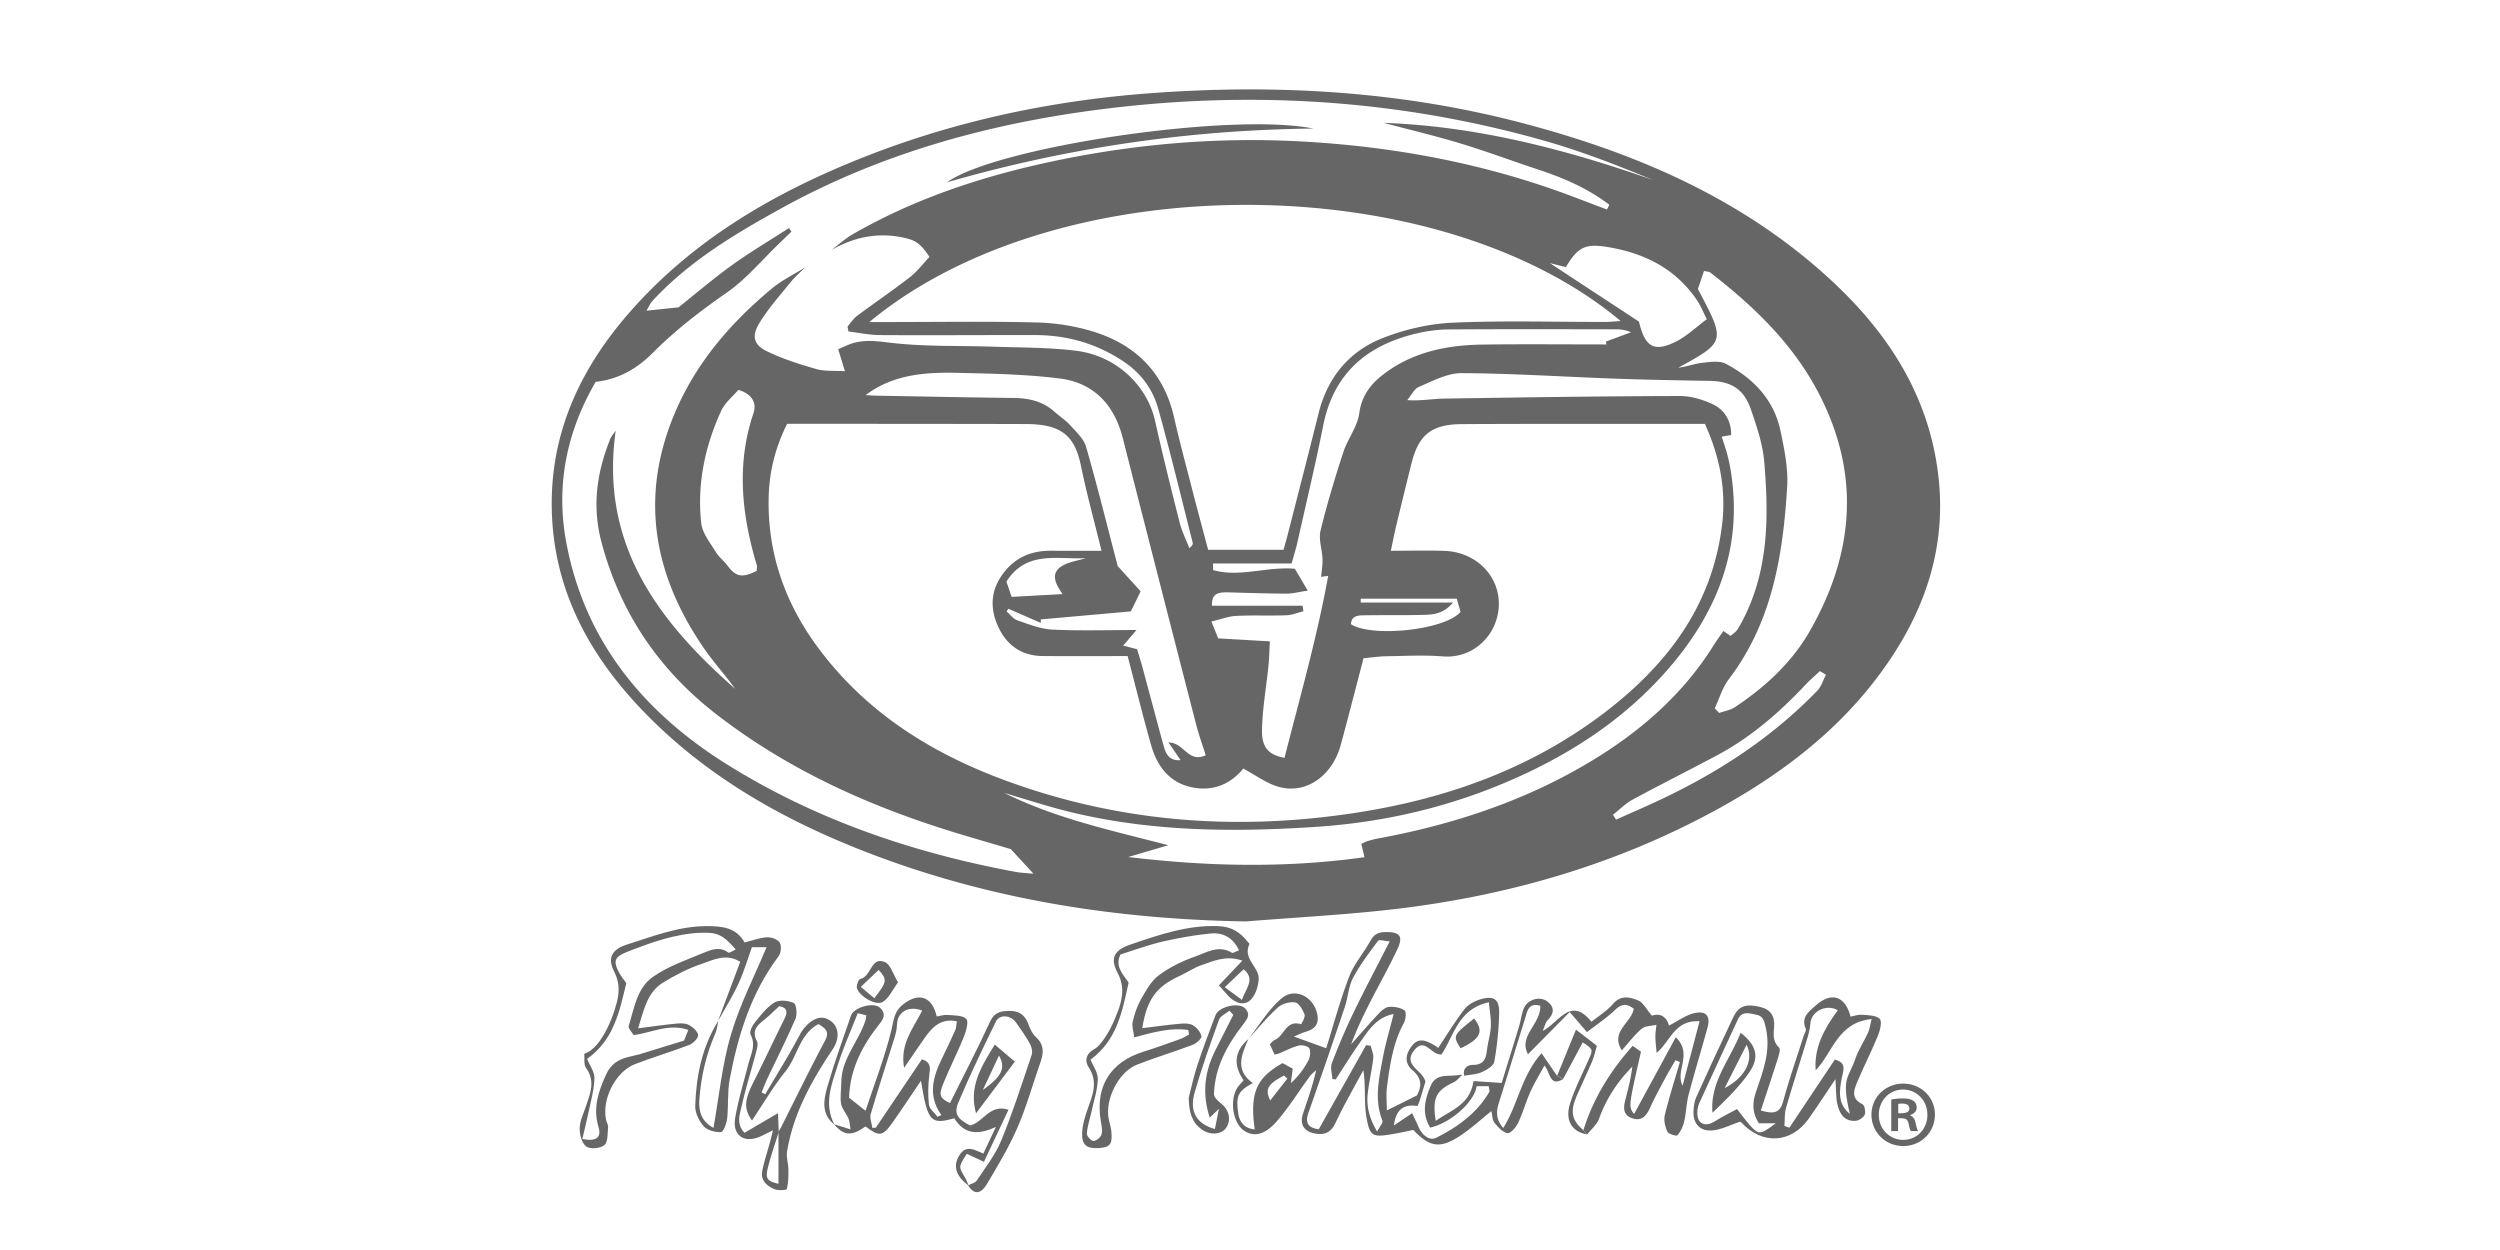
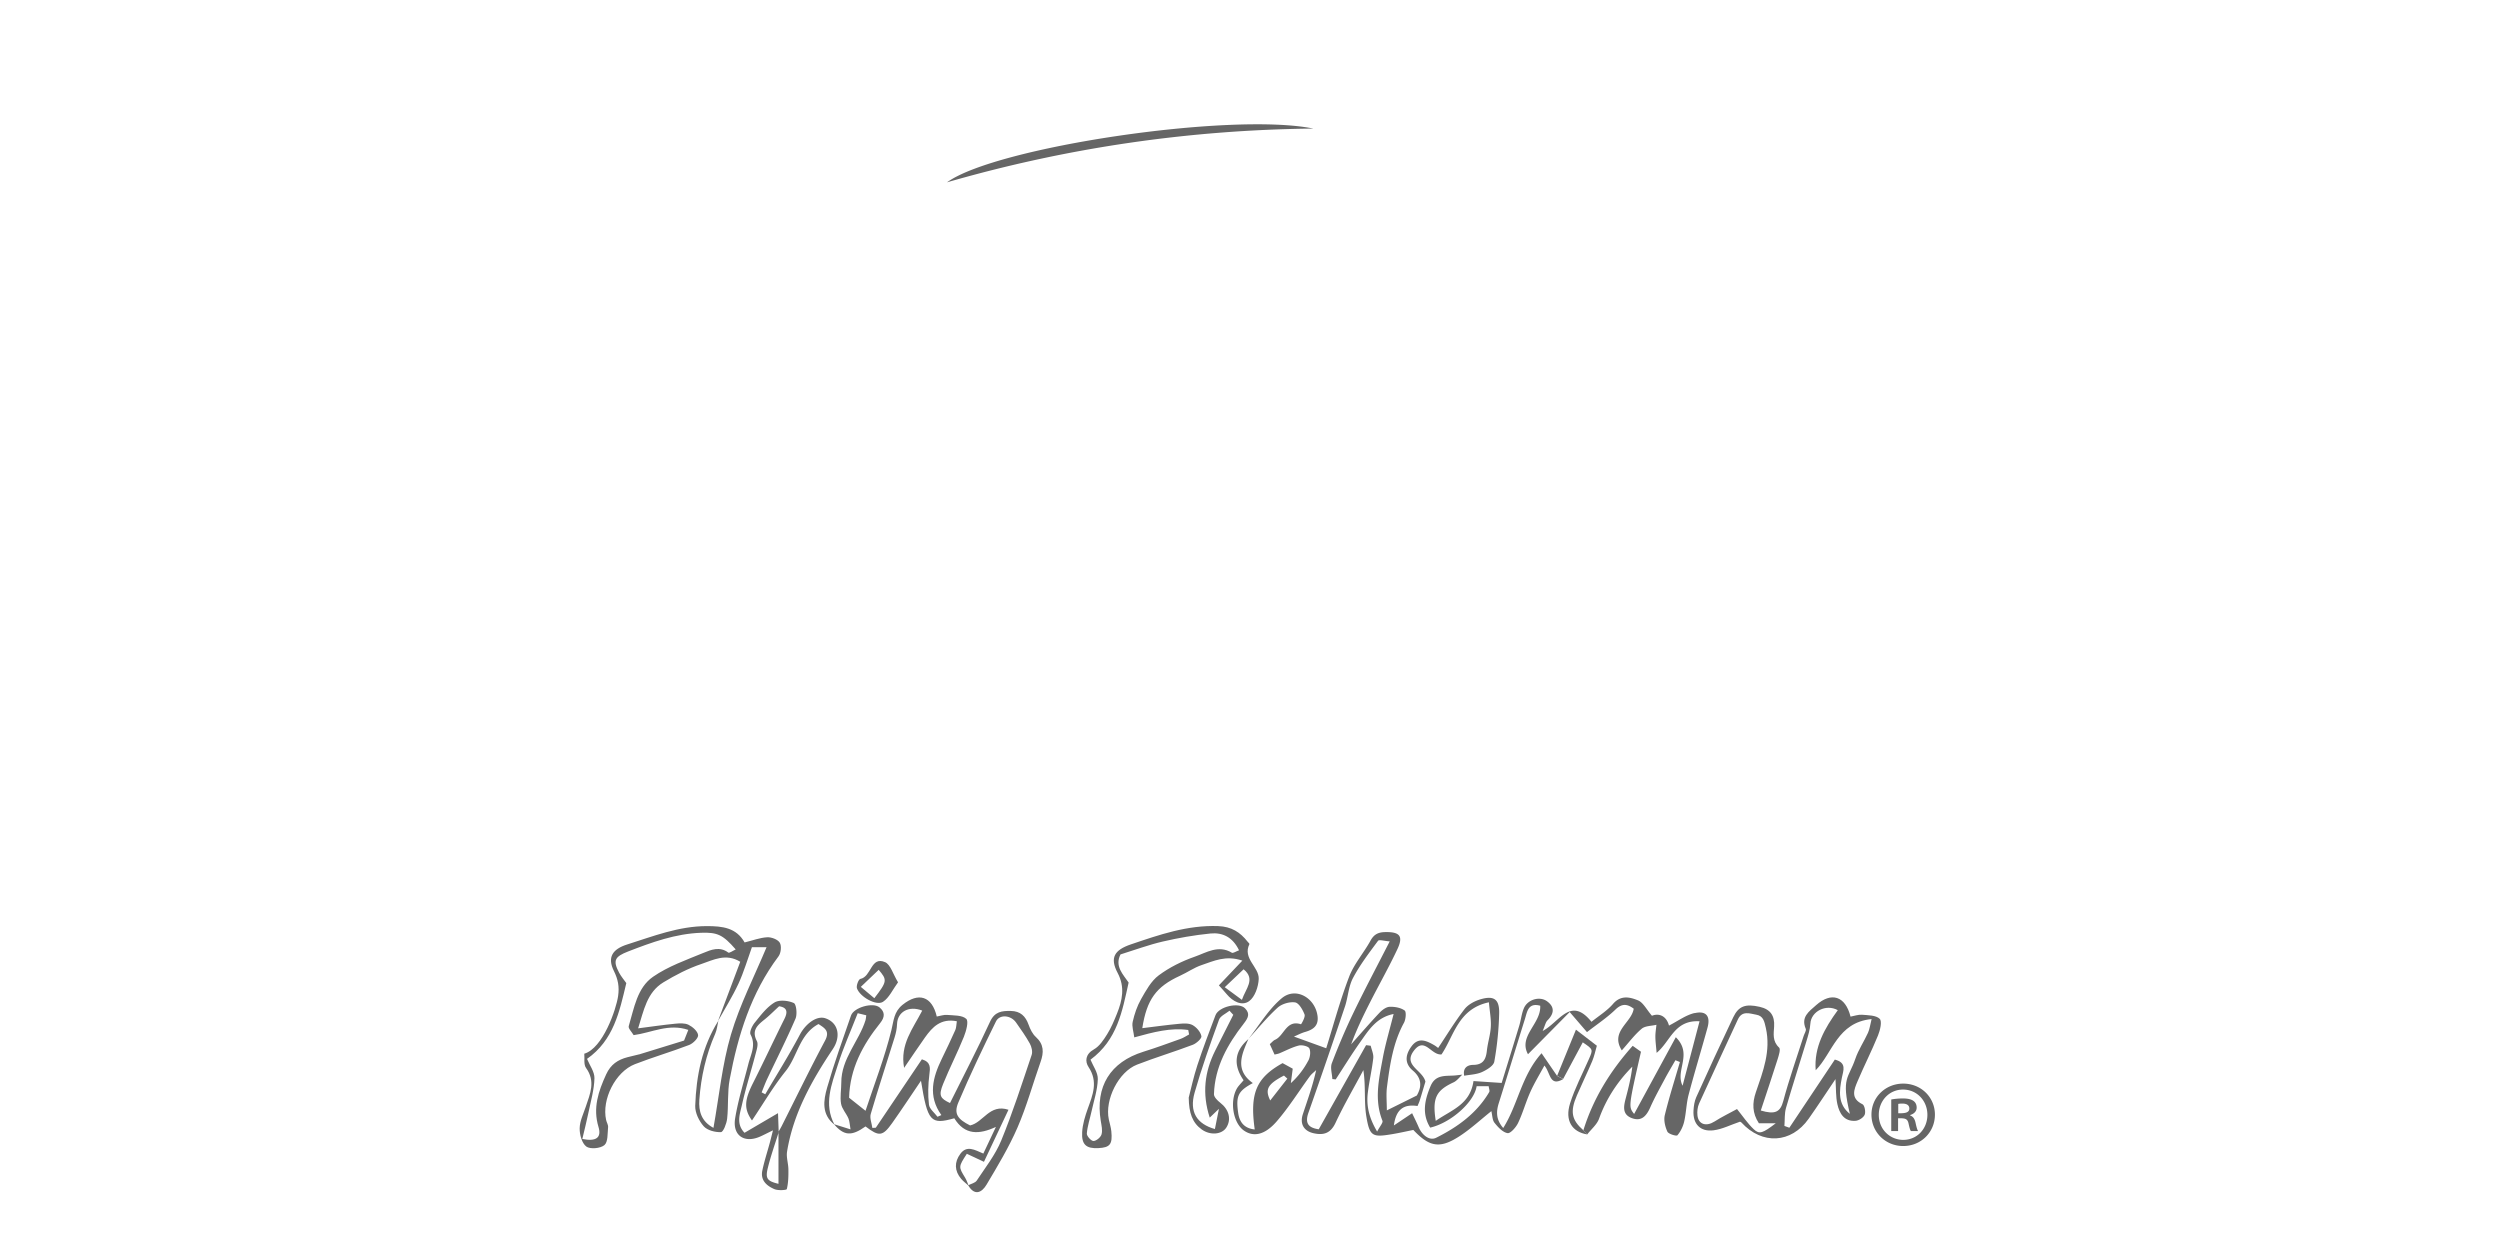
<svg xmlns="http://www.w3.org/2000/svg" version="1.1" id="レイヤー_1" x="0" y="0" viewBox="0 0 120 60" style="enable-background:new 0 0 120 60" xml:space="preserve">
  <style>.st0{fill:#666}</style>
  <path class="st0" d="M40.059 53.987c-.636-.49-.533-1.168-.356-1.784.334-1.166.75-2.309 1.145-3.457.134-.388 1.052-.652 1.369-.391.269.221.261.467.031.753-.838 1.045-1.454 2.188-1.491 3.583l.788.627c.428-1.294.92-2.559 1.241-3.866.115-.469.119-.885.539-1.223.764-.614 1.41-.418 1.64.565.164-.028.333-.092.494-.078.32.029.723.006.921.189.125.115-.004.587-.114.861-.308.764-.687 1.5-.996 2.263-.226.558-.145.695.33.917.646-1.3 1.317-2.587 1.922-3.904.226-.491.571-.524 1.001-.516.456.008.703.249.85.662.075.212.186.439.347.586.392.354.388.743.228 1.194-.372 1.051-.666 2.135-1.109 3.155-.413.95-.954 1.847-1.485 2.74-.224.377-.57.562-.882.031.14-.073.335-.111.412-.227.414-.626.892-1.234 1.174-1.919.552-1.344.997-2.733 1.462-4.112.053-.157-.003-.39-.088-.544-.194-.352-.431-.681-.662-1.012-.248-.356-.789-.406-.964-.05-.63 1.284-1.25 2.576-1.807 3.893-.228.54-.026.802.565 1.098.636-.138.933-1.051 1.843-.752l-1.177 2.498-.822-.385c-.405.626-.402.624-.083 1.147.073.12.116.259.173.389-.122-.11-.257-.209-.362-.333-.326-.386-.333-.805-.04-1.201.311-.421.683-.193 1.104-.013l.604-1.28c-.801.373-1.495.406-1.998-.414-1.138.323-1.28.163-1.599-1.802-.469.692-.914 1.37-1.383 2.032-.457.645-.633.658-1.279.162-.671.479-1.036.453-1.515-.109l.795.25c-.04-.222-.041-.387-.101-.526-.104-.242-.31-.457-.353-.704-.057-.327.012-.675.011-1.013-.004-1.156.847-1.977 1.166-3.006.019-.063.019-.132.032-.227-.15-.037-.281-.069-.41-.1-.331.85-.691 1.649-.954 2.478-.295.933-.692 1.884-.16 2.873v-0zm4.208-5.479c-.648-.253-1.19.064-1.209.65-.007.212-.053.429-.116.632-.38 1.227-.783 2.448-1.146 3.68-.058.199.047.445.077.67.055-.003.111-.007.166-.01l2.212-3.284c.444.139.4.412.357.748-.059.471-.073.958-.018 1.428.025.208.267.39.41.583l.186-.081c-.658-.92-.412-1.81.017-2.695.223-.459.444-.919.651-1.385.052-.116.047-.257.074-.424-.769-.151-1.174.277-1.531.781-.324.458-.636.925-1 1.457-.208-1.13.423-1.88.871-2.752zm-9.81.516 1.075-2.859c-.693-.424-1.296-.085-1.862.105-.637.214-1.251.533-1.828.883-.793.482-.939 1.349-1.212 2.207.645-.083 1.209-.166 1.776-.222.214-.021.464-.037.644.052.197.098.436.307.459.492.018.143-.239.403-.426.475-.86.331-1.748.589-2.607.923-.938.364-1.602 1.696-1.382 2.68.026.118.106.237.094.349-.03.298 0.0.707-.176.856-.19.161-.682.207-.869.069-.213-.158-.324-.575-.319-.877.006-.346.179-.692.293-1.034.207-.619.481-1.22.012-1.863-.12-.165-.061-.46-.083-.682.894-.264 1.531-2.123 1.624-2.77.064-.446-.003-.798-.204-1.204-.324-.654-.07-1.046.646-1.272 1.25-.396 2.47-.879 3.819-.879.748-0 1.411.075 1.81.784.393-.096.736-.229 1.084-.248.205-.011.511.104.605.262.093.156.057.497-.061.654-1.319 1.757-1.946 3.788-2.343 5.901-.116.616-.054 1.262-.123 1.89-.026.236-.184.642-.296.646-.279.012-.654-.084-.828-.28-.226-.254-.419-.652-.408-.981.048-1.439.326-2.834 1.11-4.082-.048.206-.066.426-.149.617-.444 1.012-.685 2.071-.763 3.169-.039.553.092 1.038.677 1.353.275-1.532.418-3.048.841-4.481.426-1.442 1.129-2.803 1.708-4.191h-.703c-.212.587-.385 1.188-.645 1.749-.288.622-.657 1.207-.99 1.808h0zm-3.778 1.587 2.156-.664.204-.512c-.948-.322-1.763.137-2.625.251-.087-.151-.268-.324-.235-.432.258-.856.398-1.837 1.168-2.37.723-.5 1.588-.804 2.412-1.143.37-.152.787-.329 1.199-.017.049.037.223-.091.356-.151-.613-.703-.874-.827-1.656-.8-1.234.043-2.37.456-3.505.896-.636.247-.751.426-.439 1.015.101.19.244.356.348.504-.327 1.374-.61 2.745-1.885 3.638.125.306.364.621.356.931-.013.541-.17 1.08-.281 1.617-.089.431-.198.858-.301 1.296.661.133.932-.059.776-.576-.276-.912-.007-1.706.368-2.524.22-.48.561-.703 1.026-.825.184-.048.37-.091.556-.136zm53.84 2.694c.677.201.935.082 1.078-.455.281-1.054.648-2.085.979-3.126.037-.115.136-.258.1-.342-.244-.569.159-.832.498-1.135.729-.649 1.402-.443 1.652.551.182-.032.371-.105.553-.09.295.025.671.021.847.196.122.121.021.547-.081.796-.302.741-.666 1.456-.979 2.193-.172.404-.353.828.234 1.111.101.049.162.366.105.503-.058.139-.279.28-.438.292-.548.041-.776-.355-.874-.803-.077-.35-.059-.722-.09-1.199-.463.686-.863 1.301-1.286 1.901-.837 1.189-2.234 1.264-3.227.184-.03-.032-.083-.043-.075-.039-.445.151-.843.357-1.26.411-.642.084-1.006-.306-.967-.951.013-.215.045-.443.132-.637.58-1.283 1.168-2.563 1.774-3.834.264-.555.601-.655 1.268-.505.522.117.727.428.696.943-.022.356-.088.711.239 1.014.083.076-.017.385-.076.573-.253.8-.522 1.595-.803 2.447v-0zm4.275.162c-.425-1.764-.062-1.693.263-2.647.148-.433.415-.825.606-1.245.08-.175.102-.376.174-.66-1.647.161-1.878 1.643-2.684 2.457-.088-1.116.434-2.021 1.061-2.884-.567-.314-1.283.059-1.317.649-.017.282-.105.564-.188.838-.324 1.069-.67 2.131-.98 3.203-.079.274-.054.577-.077.867l.237.086 2.183-3.271c.587.15.406.526.337.872-.127.638-.203 1.268.386 1.735zm-4.368.449c-.323-.49-.321-.975-.145-1.488.342-.998.729-1.981.479-3.087-.072-.321-.124-.579-.46-.636-.314-.054-.68-.211-.883.23-.619 1.344-1.249 2.683-1.859 4.03-.077.17-.101.385-.081.572.046.439.421.55.822.294.341-.218.709-.395 1.077-.597.282.347.511.695.806.972.27.254.433.186 1.055-.29h-.811 0zM58.507 47.297l1.126-1.187c-.801-.272-1.379.022-1.953.213-.363.121-.688.354-1.04.514-1.144.523-1.595 1.137-1.81 2.515.597-.072 1.187-.155 1.779-.21.213-.02.468-.032.64.065.188.106.378.328.419.529.022.11-.239.347-.415.414-.885.336-1.793.609-2.675.952-.89.346-1.556 1.686-1.355 2.63.04.19.102.377.121.569.062.627-.063.781-.626.809-.579.028-.809-.166-.774-.773.022-.377.14-.757.268-1.116.239-.667.508-1.297.04-2.001-.178-.268-.158-.619.256-.85.267-.149.466-.456.636-.728.192-.306.334-.647.47-.984.258-.642.394-1.276.035-1.953-.388-.732-.163-1.105.638-1.376 1.362-.462 2.708-.931 4.187-.876.636.024 1.054.291 1.414.751.03.038.095.093.085.112-.341.701.471 1.098.446 1.675-.016.371-.183.862-.457 1.062-.348.254-.788.021-1.081-.333-.118-.143-.246-.278-.375-.423zm-6.163 3.568c.119.295.361.619.351.934-.015.52-.19 1.037-.303 1.554-.077.352-.196.7-.224 1.056-.009.12.208.361.319.359.137-.002.347-.178.387-.318.056-.196-.002-.432-.037-.646-.272-1.652.455-2.825 2.046-3.321.603-.188 1.196-.405 1.791-.619.141-.051.269-.14.403-.211l-.042-.214c-.839-.12-1.658.099-2.59.355-.033-.275-.125-.526-.076-.746.084-.376.213-.757.403-1.091.235-.412.482-.869.848-1.141.516-.384 1.121-.683 1.731-.896.556-.194 1.133-.581 1.777-.19.059.036.201-.064.346-.116-.3-.627-.788-.865-1.373-.806-.77.077-1.539.212-2.293.387-.674.157-1.329.402-2.023.617-.294.572.135.97.389 1.351-.307 1.379-.54 2.748-1.832 3.703zm7.268-2.872c.181-.542.669-.991.081-1.467l-.905.86.824.607z" />
  <path class="st0" d="M57.059 52.686c.104-.398.229-.99.417-1.562.264-.806.568-1.598.867-2.392.157-.416 1.119-.641 1.42-.331.253.262.15.458-.069.74-.772.992-1.384 2.074-1.424 3.377-.004.136.167.31.299.411.423.324.551.803.29 1.201-.214.326-.764.379-1.174.086-.451-.322-.617-.791-.626-1.53zm2.137-3.976c-.06-.065-.12-.131-.181-.196-.172.141-.436.249-.501.429-.42 1.158-.837 2.321-1.173 3.505-.263.925.106 1.5.974 1.746l.194-.971-.442.423c-.377-1.163-.244-2.199.257-3.207.287-.578.581-1.152.873-1.728v0zm15.835 3.079-.289-.149.904-2.216 1.003.771c-.071.243-.122.501-.222.739-.233.554-.498 1.094-.736 1.646-.335.777-.255 1.178.308 1.671l.181.2c-.725-.12-1.075-.666-.817-1.488.231-.734.598-1.426.908-2.135.2-.457.202-.457-.298-.795l-.942 1.757zM43.106 47.15c-.258.35-.425.743-.722.937-.317.207-1.104-.233-1.25-.646-.044-.124.077-.437.162-.453.536-.102.498-1.104 1.187-.805.262.114.378.567.623.968v0zm-1.138.764c.62-.807.626-.877.208-1.362l-.857.818.649.544z" />
  <path class="st0" d="M81.341 48.625c-.423.099-.802.385-1.23.603-.123-.463-.476-.61-.817-.471-.265-.306-.421-.639-.672-.74-.383-.155-.819-.268-1.196.17-.29.336-.688.578-1.035.86-1.004-1.247-1.536.018-2.344.44.115-.263.141-.419.232-.51.323-.324.356-.641-.022-.916-.356-.259-.935-.084-1.111.335-.112.264-.139.563-.223.841-.285.943-.578 1.883-.843 2.744l-1.353-.09c-.163 1.139-1.063 1.384-1.811 1.91-.175-1.099.021-1.462.855-1.849.163-.075.282-.244.422-.37-.096.011-.192.021-.288.033-.46.056-.984-.085-1.238.517-.284.674-.427 1.327-.017 1.993.986-.225 2.117-1.228 2.228-1.987h.578c.011.104.062.219.025.283-.597 1.018-1.523 1.681-2.543 2.19-.328.164-.682-.13-.844-.511-.098-.23-.212-.453-.312-.666l-.876.587c.103-.779.476-1.032 1.135-.933.034-.083.077-.169.105-.26.1-.322.195-.646.274-.909-.134-.57-1.116-.784-.53-1.516.505-.63.809.257 1.302.209.6-.88.789-2.187 2.275-2.502.038.432.112.802.093 1.166-.019.385-.147.763-.189 1.148-.044.413-.171.686-.655.69-.302.002-.507.166-.435.521.284-.053.59-.059.847-.174.235-.105.562-.301.598-.502.137-.759.214-1.534.234-2.306.018-.688-.244-.877-.89-.689-.283.083-.597.249-.772.474-.455.587-.841 1.227-1.266 1.863-.038-.027-.111-.088-.192-.135-.373-.214-.753-.394-1.085.055-.295.398-.354.816.06 1.165.472.398.409.825.191 1.199l-1.438.713c0-.414-.038-.773.007-1.121.138-1.06.289-2.119.815-3.083.09-.165.121-.527.032-.591-.191-.136-.481-.188-.726-.176-.168.009-.357.155-.484.289-.464.492-.907 1.005-1.357 1.511.26-.709.583-1.38.921-2.043.43-.844.898-1.67 1.3-2.527.294-.627.112-.832-.59-.817-.322.007-.532.102-.698.404-.323.59-.791 1.116-1.028 1.735-.446 1.168-.771 2.382-1.102 3.437l-1.548-.561c.169-.071.35-.169.543-.224.394-.114.651-.306.588-.77-.12-.876-1.05-1.404-1.718-.845-.64.536-1.085 1.305-1.615 1.973-.665.581-.712 1.244-.216 1.963-.124.152-.252.269-.331.413-.344.63-.163 1.64.343 1.998.458.323 1.007.226 1.585-.445.581-.673 1.055-1.438 1.583-2.157.083-.113.202-.199.304-.297-.165.756-.415 1.434-.64 2.12-.154.469.054.808.518.911.482.107.815.004 1.052-.501.403-.862.886-1.688 1.335-2.528.12.775.027 1.512.142 2.215.161.979.299 1.017 1.26.855.327-.055.65-.129.997-.199.781.827 1.283.915 2.249.279.516-.34.975-.766 1.496-1.182.049.202.044.424.15.558.167.21.391.455.626.498.139.025.407-.279.506-.487.229-.479.369-1.0.587-1.486.19-.424.435-.824.677-1.272.302.359.244 1.034.901.65l-.289-.149-.748-1.091c-.97 1.079-1.126 2.455-1.841 3.589-.351-.406-.342-.784-.211-1.199.423-1.341.831-2.687 1.252-4.029.109-.348.149-.802.735-.642.051.861-1.065 1.457-.587 2.329.652-.66 1.294-1.309 2.002-2.026l.83.964c.469-.365.954-.685 1.364-1.081.32-.309.571-.271.879-.044-.1.682-1.145 1.085-.572 2.002.335-.374.61-.748.955-1.039.169-.142.467-.131.707-.19-.018.193-.052.386-.05.579.002.226.033.452.06.769.672-.556.845-1.585 2.06-1.516l-.814 3.094c-.37-.739.504-1.51-.325-2.329-.697 1.284-1.349 2.483-2.001 3.683-.274-.345-.274-.345.329-2.986l-.398-.284c-1.074 1.204-1.894 2.528-2.368 4.056l.181.2c.195-.251.469-.473.572-.757.345-.956.879-1.776 1.597-2.5-.06.514-.18 1.004-.308 1.49-.103.392-.203.803.293.984.469.171.702-.124.88-.527.206-.466.457-.912.697-1.363.161-.302.338-.595.507-.892l.215.086c-.247.849-.517 1.692-.725 2.55-.059.244.015.555.124.791.054.117.437.227.48.177.156-.181.271-.422.326-.658.098-.424.103-.87.213-1.289.284-1.078.612-2.145.907-3.22.151-.549-.062-.826-.619-.697H81.341zm-20.37 4.196c-.266-.539-.116-.787.659-1.194l.162.146-.821 1.049zm1.825-1.908c-.208.391-.475.751-.835 1.077l.09-.693-.487-.267c-1.268.707-1.581 1.446-1.337 3.184-.496-.05-.731-.345-.794-.792-.117-.823-.004-1.051.703-1.434-.879-.63-.535-1.375-.211-2.119-.004.003-.007.007-.011.01.465-.508.903-1.046 1.409-1.508.202-.184.573-.295.84-.256.183.027.369.353.456.582.047.123-.161.472-.172.468-.708-.232-.803.551-1.244.744-.085.037-.149.12-.253.209l.229.502c.088-.022.159-.032.224-.058.313-.128.615-.295.939-.376.156-.039.455.032.506.139.074.157.038.422-.05.588v0zm3.561 2.885c.037.092-.123.263-.254.517-.409-.688-.521-1.267-.446-1.877.068-.552.198-1.097.26-1.649.021-.191-.078-.395-.122-.593l-.223-.028-2.272 4.038c-.496-.07-.673-.291-.496-.792a382.908 382.908 0 0 0 1.751-5.092c.152-.451.17-.963.387-1.374.334-.633.776-1.211 1.204-1.789.051-.069.3.01.56.027-.629 1.233-1.21 2.325-1.746 3.438-.379.786-.721 1.593-1.031 2.409-.083.219.011.505.023.761l.161.018c.395-.605.774-1.221 1.191-1.81.394-.558.767-1.166 1.589-1.331-.193.774-.394 1.437-.519 2.114-.183.998-.422 2.003-.015 3.015zm-35.677-3.186 2.156-.664-2.156.664zm9.298-.262c.391-.584.277-1.256-.358-1.472-.426-.144-.956.272-1.227.786-.514.974-1.103 1.909-1.661 2.86l-.173-.09c.088-.214.166-.433.265-.642.456-.965.94-1.918 1.361-2.898.091-.213.038-.695-.083-.749-.269-.12-.697-.166-.927-.025-.375.229-.663.616-.948.968-.124.153-.265.447-.199.572.268.511.012.945-.105 1.405-.221.869-.49 1.731-.636 2.613-.133.809.417 1.198 1.154.896.175-.072.343-.164.662-.318-.074.289-.111.446-.154.602-.12.444-.265.882-.358 1.332-.097.468.215.735.587.891.175.073.576.046.589-.005.074-.304.08-.628.076-.944-.003-.286-.108-.581-.064-.855.298-1.833 1.187-3.415 2.2-4.927zm-2.611 6.474c-.53-.131-.637-.243-.516-.745.139-.576.34-1.136.516-1.703v-.05l.011.017c-.003.011-.007.022-.011.033v2.448-0zm.141-2.749c-.041.08-.087.157-.132.236l-.031-.88-1.608.943c-.41-.424-.225-.894-.13-1.315.186-.828.444-1.64.659-2.462.053-.204.144-.469.063-.626-.264-.511.026-.761.368-1.034.239-.191.455-.412.7-.636.372.054.431.254.256.605-.509 1.021-.991 2.056-1.505 3.074-.417.826-.447 1.248-.053 1.802.536-.796 1.019-1.625 1.614-2.365.575-.716.659-1.773 1.579-2.263.309.2.556.344.312.8-.725 1.359-1.397 2.746-2.091 4.121z" />
-   <path class="st0" d="M70.754 48.888c.491.606.312.98-.646 1.43-.379-.604-.379-.604.646-1.43h0zm-23.004 1.252c-.647 1.056-1.259 2.017-.899 3.297l1.86-2.477-.961-.82zm-.574 2.179.775-1.648c.337.59.141.995-.775 1.648zm36.376-2.748c-.513 1.302-1.473 2.354-1.355 3.839.631-.6 1.255-1.204 1.746-1.903.529-.752.387-1.311-.392-1.936zm-.77 2.66 1.055-2.083c.35.705-.036 1.554-1.055 2.083zm-22.962-8.002c-6.302-.102-12.425-1.064-18.308-3.356-3.731-1.454-7.193-3.375-10.087-6.185-2.989-2.903-4.973-6.32-4.942-10.622.026-3.528 1.479-6.507 3.772-9.114 3.018-3.432 6.845-5.664 11.028-7.338 4.442-1.777 9.071-2.77 13.835-3.132 6.138-.466 12.217-.114 18.186 1.486 5.38 1.441 10.397 3.621 14.552 7.449 2.843 2.619 4.829 5.728 5.212 9.679.302 3.118-.592 5.927-2.304 8.498-2.133 3.204-5.086 5.483-8.419 7.299-4.699 2.56-9.751 4.043-15.039 4.701-2.483.309-4.99.429-7.486.635zM39.89 12.014c.349-.26.675-.559 1.05-.775 2.813-1.618 5.849-2.657 9-3.366 4.227-.952 8.5-1.332 12.839-1.066 4.385.269 8.642 1.085 12.752 2.642.535.203 1.07.406 1.605.609l.11-.23c-1.013-.775-2.173-1.281-3.394-1.683-1.246-.411-2.476-.873-3.732-1.254-1.223-.371-2.47-.666-3.706-.994 4.469.158 8.729 1.268 12.921 2.74-1.709-.707-3.43-1.378-5.199-1.88-7.106-2.016-14.335-2.439-21.643-1.463-5.256.702-10.306 2.121-14.975 4.697-2.239 1.236-4.442 2.546-6.204 4.457-.098.106-.155.249-.286.465l1.541-.161c.848-.674 1.681-1.39 2.57-2.028.882-.634 1.82-1.19 2.733-1.78l.117.176c-.19.183-.379.366-.569.548-.841.804-1.599 1.727-2.543 2.383-1.265.878-2.465 1.803-3.552 2.893-.736.738-1.615 1.261-2.732 1.384-1.38 2.362-1.915 4.934-1.425 7.638.864 4.766 3.71 8.21 7.702 10.709 4.259 2.666 8.956 4.265 13.889 5.177.246.045.499.052.848.086l-1.089-1.181c-.781-.231-1.576-.463-2.369-.7-4.233-1.269-8.22-3.034-11.744-5.756-2.777-2.144-4.635-4.886-5.537-8.286-.453-1.706-.224-3.331.417-4.93.06-.15.178-.277.269-.414-.77 5.436 2.018 9.128 5.731 12.391-.471-.659-1.03-1.268-1.494-1.942-2.434-3.536-3.107-7.302-1.378-11.345 1.02-2.385 2.669-4.291 4.641-5.929.478-.397 1.056-.676 1.587-1.009-.238.242-.498.466-.71.729-.514.638-1.068 1.257-1.489 1.954-.373.62-.262 1.032.364 1.338.753.368 1.569.625 2.379.856.413.118.873.072 1.37.104l-.322-1.054c.221-.097.369-.168.522-.228.725-.285 1.433-.143 2.188-.062 1.567.168 3.156.112 4.736.167 1.336.046 2.682.03 4.004.2 1.912.245 3.387 1.672 3.763 3.371.362 1.632.767 3.254 1.178 4.874.107.421.306.819.463 1.227.151-.124.178-.199.162-.263-.544-2.146-1.061-4.299-1.654-6.431-.258-.928-.817-1.696-1.647-2.255-1.295-.872-2.72-1.279-4.268-1.281-2.483-.004-4.965.016-7.448.001-.504-.003-1.006-.112-1.51-.173l-.04-.242c.152-.172.281-.376.462-.511.838-.625 1.705-1.212 2.529-1.853.362-.282.647-.664.941-.972-.455-.69-.706-.817-1.304-.939-1.23-.25-2.355.002-3.422.618zm14.237 19.478c-1.413 0-2.749.009-4.085-.003-1.04-.009-1.751-.546-2.157-1.471-.433-.987-.272-1.911.448-2.712.553-.615 1.272-.874 2.093-.87.789.004 1.577.001 2.446.001-.354-1.448-.712-2.737-.979-4.045-.286-1.397-.854-2.032-2.623-2.038-3.533-.01-7.065-.009-10.598-.013-.289-0-.579-0-.89-0-.564 1.135-.853 2.288-.885 3.486-.071 2.678.763 5.082 2.345 7.228 2.277 3.088 5.377 5.052 8.908 6.367 5.581 2.078 11.336 2.493 17.189 1.55 4.241-.683 8.203-2.122 11.655-4.748 3.009-2.289 5.187-5.129 5.664-9.021.207-1.686-.108-3.281-.823-4.858-1.363 0-2.675-.001-3.988 0-2.558.002-5.116-.004-7.674.013-1.469.01-2.081.508-2.43 1.913a372.771 372.771 0 0 0-.728 2.979c-.087.365-.158.734-.254 1.187.927 0 1.753-.024 2.576.005 1.511.054 2.642 1.194 2.607 2.602-.034 1.381-1.176 2.583-2.692 2.463-.896-.071-1.802-.021-2.703-.007-.356.005-.711.06-1.1.095-.375 1.432-.721 2.797-1.092 4.157-.409 1.499-1.669 2.384-2.983 2.015-.581-.163-1.096-.557-1.696-.875-.507.621-1.236 1.038-2.154.946-1.253-.125-1.946-.93-2.271-2.074-.391-1.379-.734-2.772-1.126-4.271zM41.729 15.458h.964c2.364 0 4.728-.04 7.09.021.912.024 1.85.174 2.719.446 2.026.635 3.368 1.975 3.852 4.104.264 1.163.575 2.316.872 3.472.248.961.508 1.919.765 2.89h3.618c.08-.288.148-.52.208-.754.494-1.935.994-3.868 1.477-5.805.433-1.734 1.481-2.991 3.115-3.621 1.047-.404 2.2-.673 3.318-.722 2.432-.107 4.872-.033 7.309-.036.23-0.0.46-.025.756-.043-8.799-7.379-26.953-7.506-36.064.049zm40.911 5.502c.095.296.187.546.256.803.069.259.127.521.171.785.634 3.784-.675 6.959-3.139 9.728-1.99 2.236-4.442 3.851-7.167 5.068-3.06 1.367-6.265 2.126-9.603 2.346-4.349.287-8.669.221-12.899-1.012-.688-.201-1.372-.413-2.058-.62 2.494 1.239 5.188 1.812 7.877 2.512l-1.924.567c3.878.463 7.595.532 11.342.009l-.154-.642c.129-.057.213-.105.303-.132.163-.049.329-.093.496-.124 3.549-.656 6.941-1.763 10.059-3.608 2.415-1.429 4.514-3.219 6.029-5.625.154-.245.324-.48.492-.727l.347.236c.122-.107.231-.174.299-.269.112-.158.203-.332.293-.504 1.243-2.4 1.242-4.982 1.024-7.571-.072-.859-.359-1.713-.644-2.536-.341-.984-.959-1.345-1.988-1.362-1.509-.024-3.019-.053-4.527-.107-2.457-.088-4.913-.252-7.37-.264-.682-.004-1.382.377-2.042.656-.236.1-.38.419-.566.639.657.046 1.203-.065 1.75-.073 3.776-.06 7.551-.115 11.327-.125.536-.001 1.111.166 1.599.401.565.272.88.799.873 1.472l-.455.079zm-.334 13.04.216.222c.254-.091.541-.134.758-.28 1.452-.972 2.721-2.126 3.6-3.668 2.131-3.74 2.433-7.543.404-11.424-1.235-2.363-3.111-4.157-5.187-5.766-.066-.051-.175-.047-.305-.079l-.293.868c1.337 2.525 1.337 2.525-.944 3.779.397-.053.779-.194 1.173-.239.368-.043.814-.108 1.113.05 1.322.697 2.314 1.724 2.627 3.236.182.877.37 1.79.316 2.672-.202 3.285-.718 6.492-2.798 9.225-.308.405-.457.932-.679 1.403zm-24.433 2.251c-.159-.51-.338-1.005-.468-1.511a5228.666 5228.666 0 0 1-3.513-13.717c-.409-1.605-1.4-2.654-3.037-2.857-1.61-.2-3.244-.233-4.869-.269-1.56-.035-3.11.065-4.436 1.069.186.009.393.024.601.028 2.166.038 4.331.083 6.497.108.731.008 1.398.156 1.959.655.252.225.544.411.768.66.285.317.645.643.756 1.028.532 1.842.991 3.706 1.519 5.726l1.1 1.213-.469.963-4.325.385.003.168-1.558-.68-.087.128c.172.147.32.359.519.428.544.187 1.105.416 1.668.444 1.302.065 2.608.021 4.05.021l-.639.748.668.173c.088.294.177.569.252.848.343 1.268.679 2.538 1.026 3.805.107.393.287.721.81.669l-.584-.848c.755.001.943 1.012 1.79.615zm3.783.125c.734-2.881 1.554-5.749 2.098-8.735l-.339.048c.025-.304.076-.585.065-.864-.018-.453-.195-.934-.094-1.352.307-1.272.689-2.528 1.095-3.773.207-.635.674-1.212.761-1.852.126-.927.623-1.498 1.314-1.994 1.387-.995 2.979-1.293 4.635-1.315 1.972-.026 3.944-.006 5.916-.006l-.025-.138 1.207-.446c-.245-.107-.478-.142-.712-.142-2.68-.004-5.36-.012-8.04.006-.507.003-1.024.072-1.518.187-2.386.558-3.999 1.901-4.502 4.412-.377 1.885-.824 3.757-1.245 5.634-.063.281-.152.556-.275 1.001h-3.773l.006.316c1.263.364 2.541-.175 3.921-.064l.622 1.052c-.46.068-.74.145-1.02.143-.925-.004-1.849-.034-2.774-.06-.63-.018-.805.116-.808.641h4.354l.039.264c-.272.068-.543.184-.817.194-.803.029-1.609-.01-2.41.03-.366.018-.725.159-1.19.269l.325.809 2.481.144c-.025.457-.03.807-.065 1.155-.105 1.038-.293 2.075-.312 3.114-.015.837.333 1.186 1.081 1.322v-0zm12.734-23.748 4.28 2.81c.286 1.217.72 1.471 1.738.978.543-.263.997-.709 1.52-1.095-.206-.402-.311-.674-.471-.909-1.005-1.479-2.445-2.229-4.178-2.535-1.135-.2-1.517-.075-2.117.945l-.773-.194h-0zM36.32 27.4c.005-.116.028-.194.009-.26-.726-2.424-.996-4.849-.159-7.317.151-.446-.04-.912-.73-1.108-.264.314-.645.614-.825 1.008-.781 1.707-1.161 3.514-.956 5.389.053.484.433.943.702 1.39.146.242.393.421.563.652.392.533.7.601 1.397.247zm51.326 4.988-.289-.176c-.223.209-.457.407-.666.629-1.258 1.335-2.626 2.534-4.253 3.403-1.35.722-2.721 1.406-4.067 2.135-.347.188-.636.484-.952.73l.154.233c.743-.334 1.491-.655 2.227-1.005 2.767-1.315 5.297-2.975 7.434-5.189.193-.2.277-.503.412-.759zm-22.329-3.651-.005.185h4.433c-.483.575-1.0.583-1.498.594-.901.021-1.802.003-2.703.018-.301.005-.657-.023-.703.423.992.657 4.54.288 5.265-.589l-.182-.631h-4.606 0zm-16.759-.086 2.448-.135c-.365-.505-.568-.975-.083-1.313.338-.235.806-.285 1.199-.412-1.332.079-2.842-.397-3.814 1.124l.25.736z" />
  <path class="st0" d="M63.04 6.171c-5.978.064-11.839.921-17.584 2.581 2.324-1.692 13.617-3.382 17.584-2.581zm28.313 45.842c.86 0 1.523.655 1.523 1.49 0 .843-.663 1.506-1.523 1.506-.851 0-1.523-.663-1.523-1.506 0-.851.688-1.49 1.523-1.49zm0 2.701c.671 0 1.162-.532 1.162-1.203s-.499-1.212-1.171-1.212c-.663 0-1.162.54-1.162 1.212 0 .72.556 1.203 1.171 1.203zm-.573-.425v-1.514a3.1 3.1 0 0 1 .557-.049c.27 0 .663.049.663.442 0 .18-.139.303-.311.352v.025c.147.049.221.172.262.368.049.229.082.319.115.377h-.344c-.041-.057-.074-.188-.115-.377-.057-.237-.188-.237-.499-.237v.614H90.78h0zm.336-.851c.254 0 .532 0 .532-.229 0-.139-.098-.237-.336-.237-.098 0-.164.008-.196.016v.45z" />
</svg>